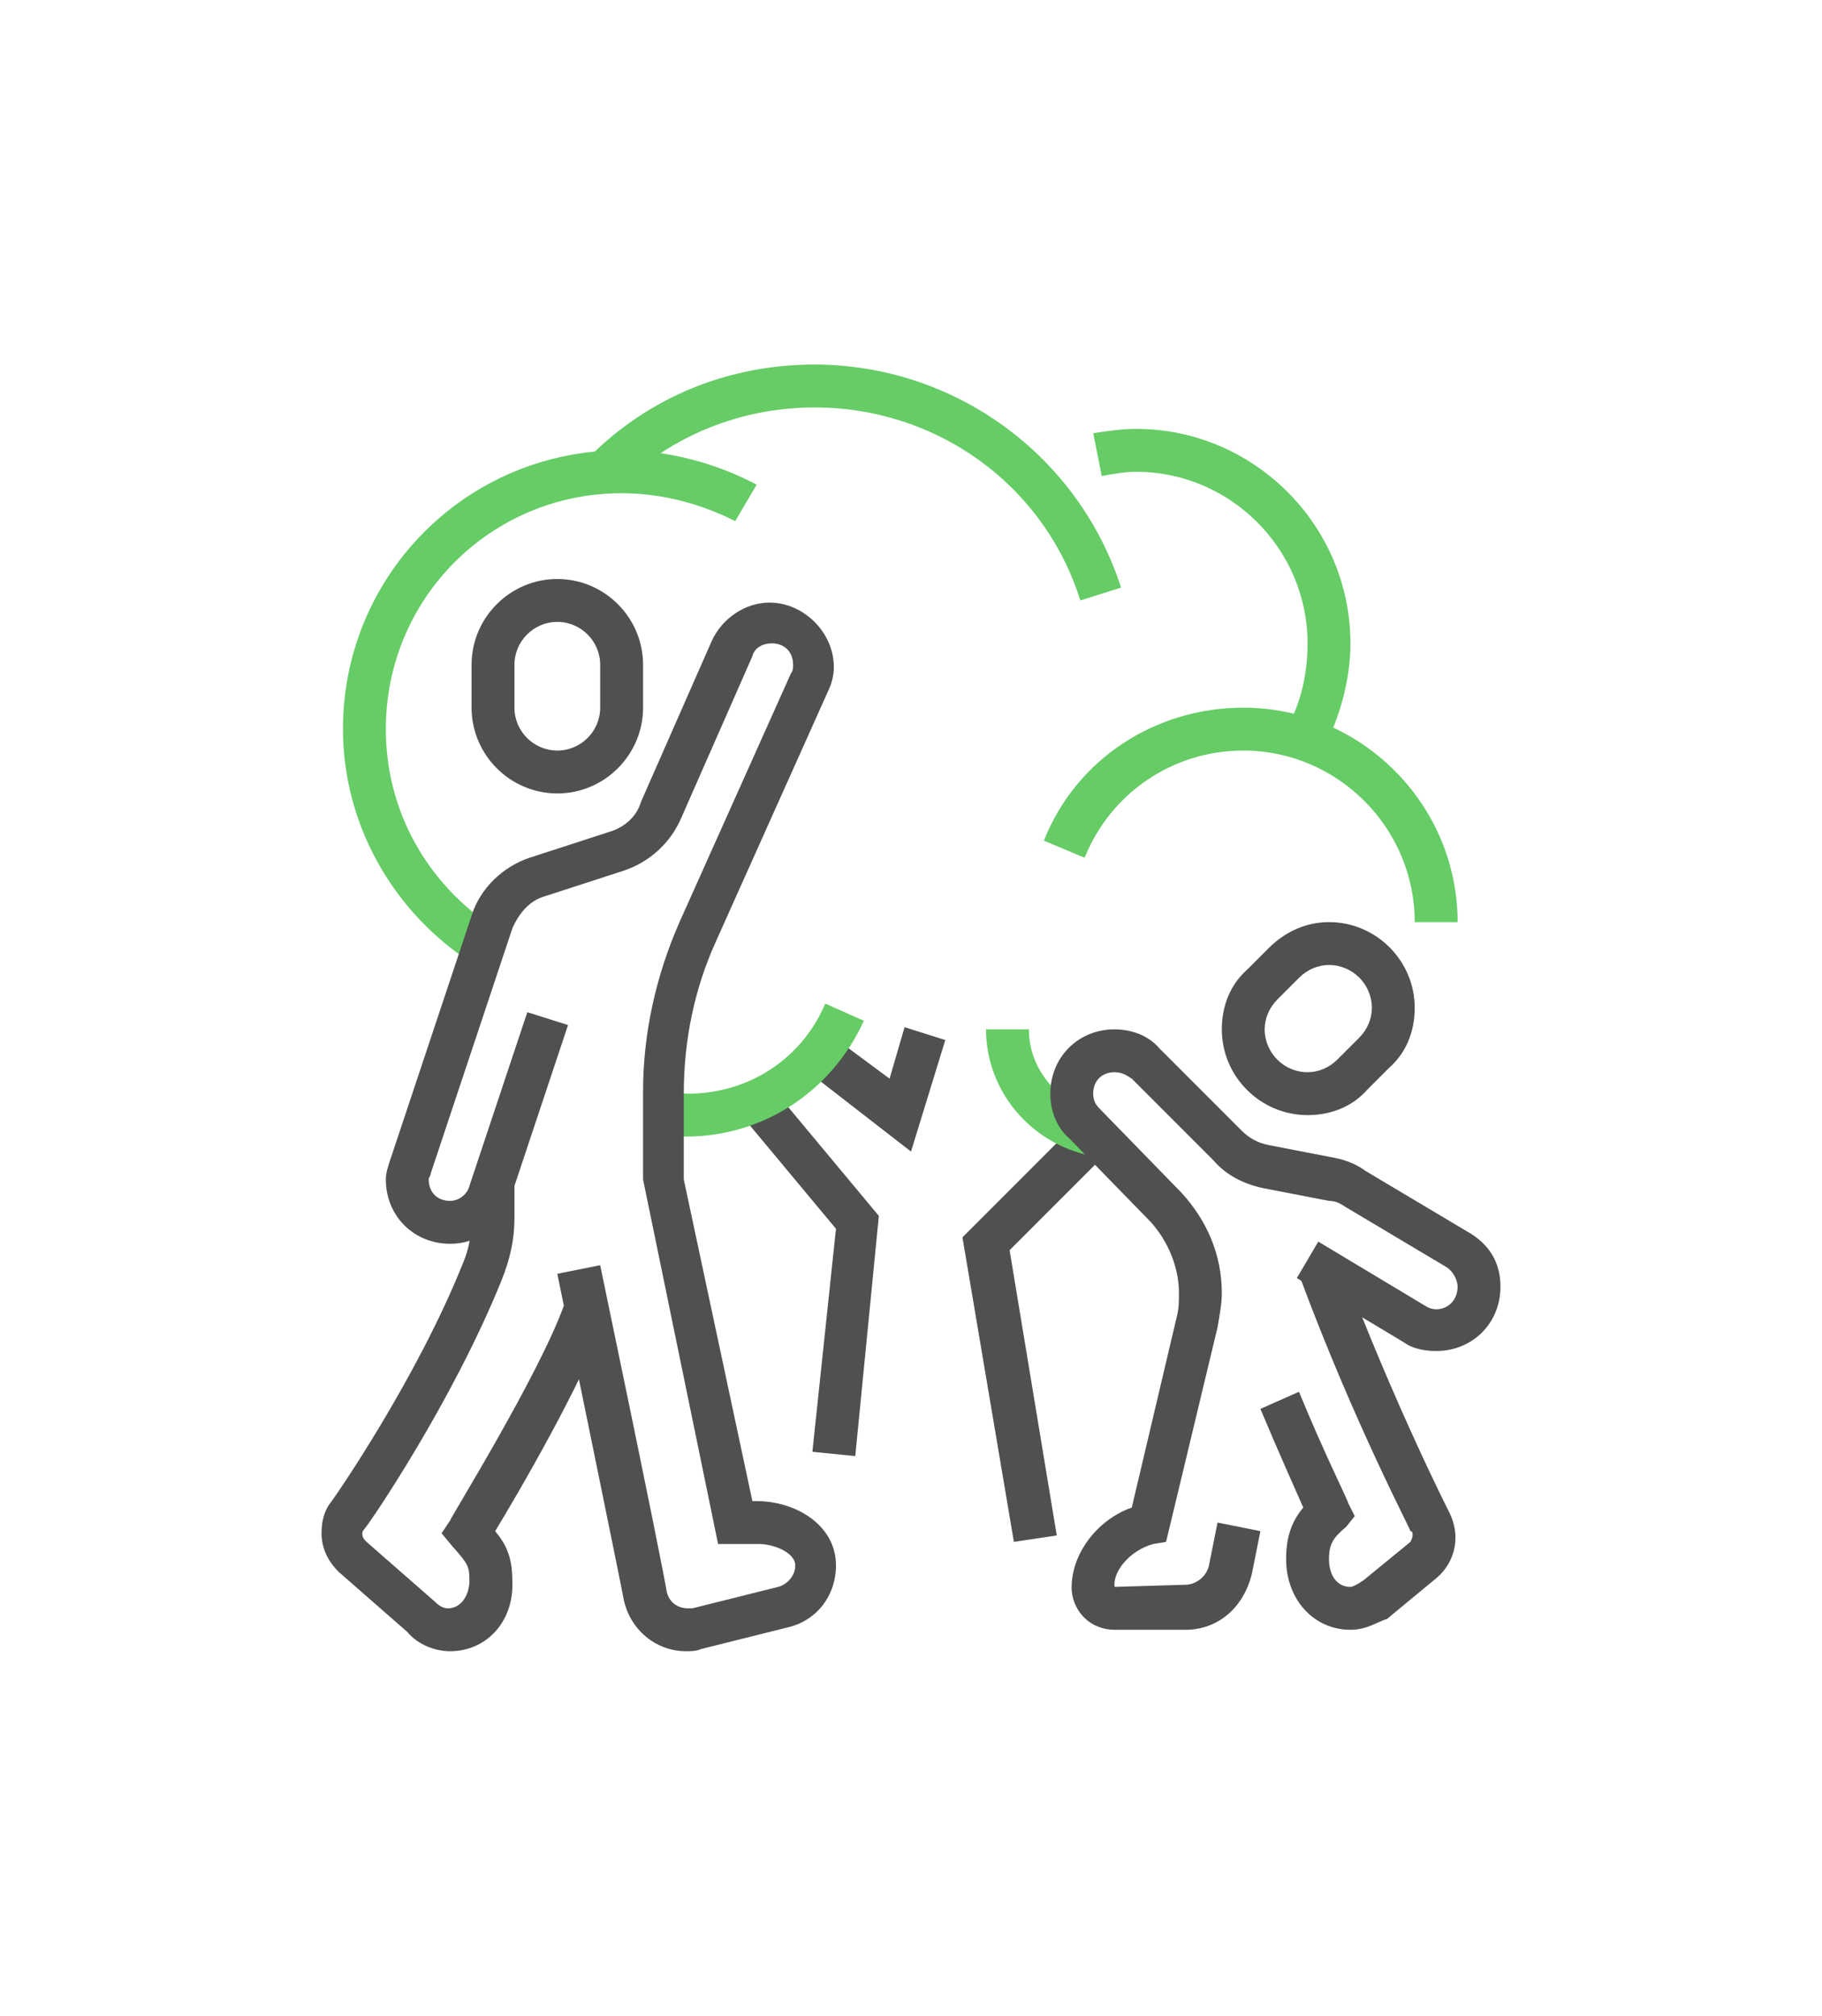
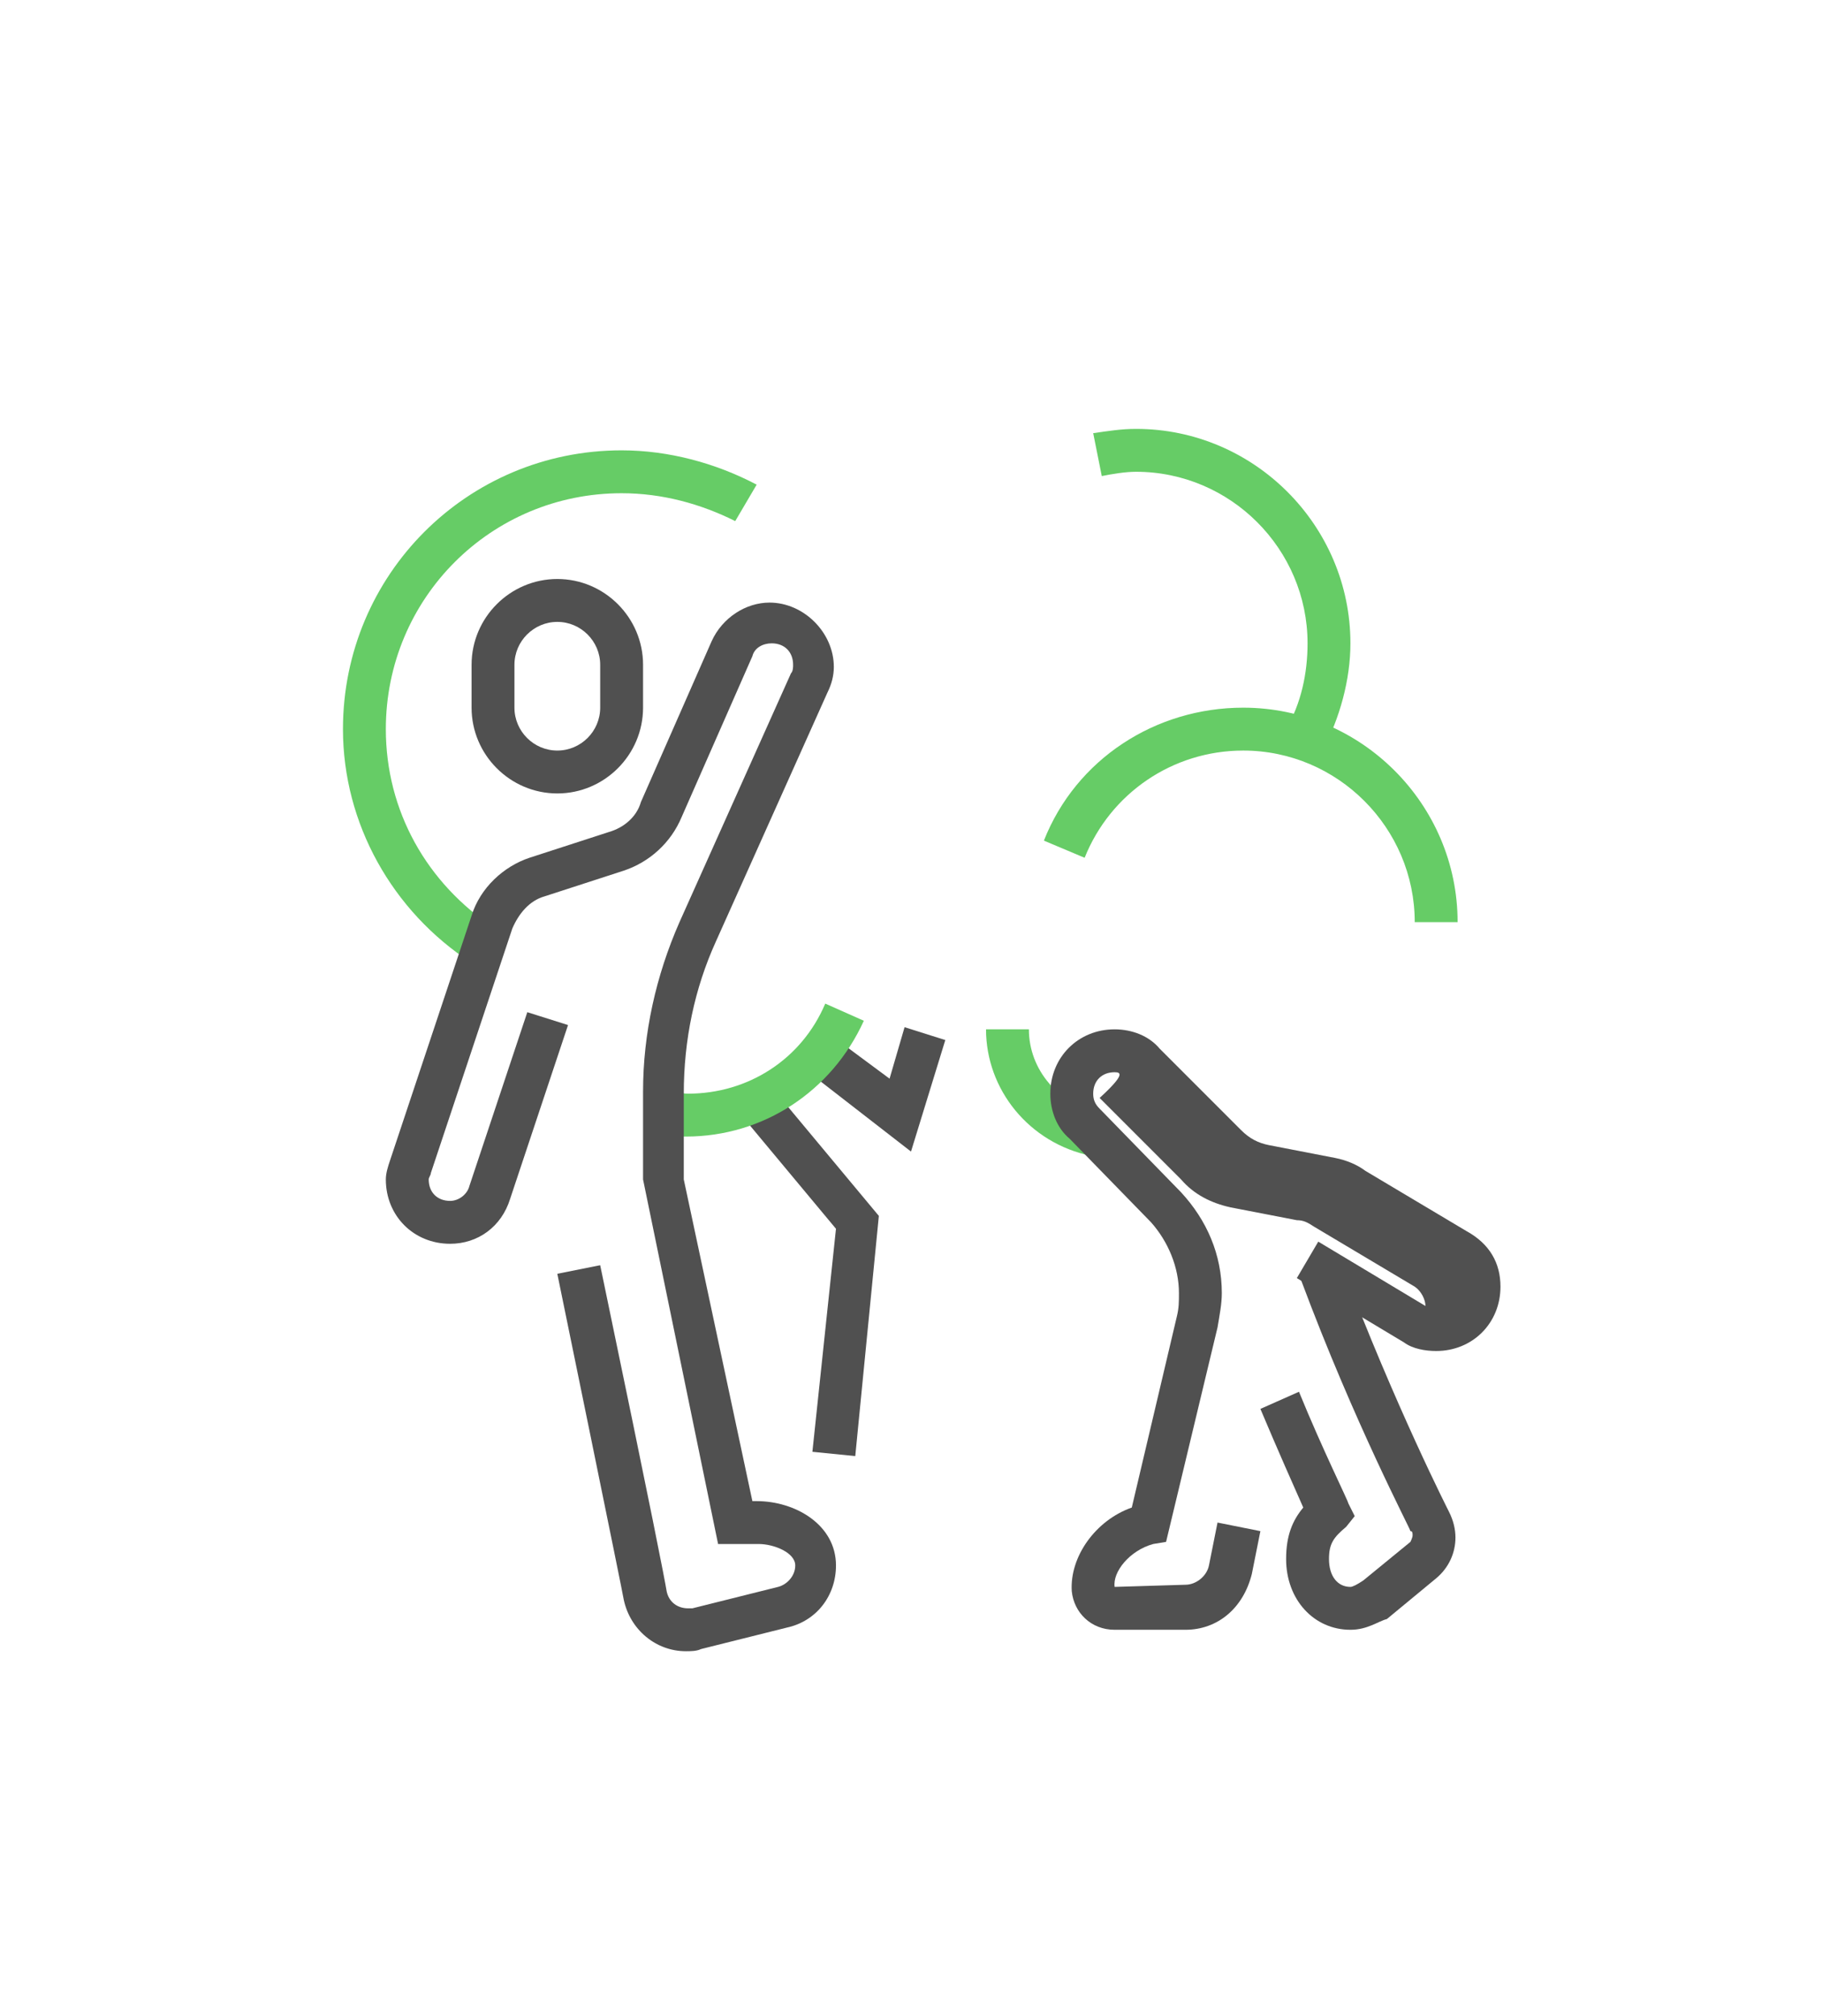
<svg xmlns="http://www.w3.org/2000/svg" version="1.1" id="Layer_1" x="0px" y="0px" viewBox="0 0 85 94" style="enable-background:new 0 0 85 94;" xml:space="preserve">
  <g>
    <polygon style="fill:#505050;" points="39.9,67.9 37.9,67.7 39,57.3 34.5,51.9 36,50.7 41,56.7  " />
    <polygon style="fill:#505050;" points="42.5,53.7 37.6,49.9 38.8,48.3 41.5,50.3 42.2,47.9 44.1,48.5  " />
    <path style="fill:#505050;" d="M26,37c-2.2,0-4-1.8-4-4v-2c0-2.2,1.8-4,4-4s4,1.8,4,4v2C30,35.2,28.2,37,26,37z M26,29   c-1.1,0-2,0.9-2,2v2c0,1.1,0.9,2,2,2s2-0.9,2-2v-2C28,29.9,27.1,29,26,29z" />
    <path style="fill:#66CC66;" d="M22,44.9c-3.7-2.4-6-6.5-6-10.9c0-7.2,5.8-13,13-13c2.2,0,4.4,0.6,6.3,1.6l-1,1.7   C32.7,23.5,30.9,23,29,23c-6.1,0-11,4.9-11,11c0,3.8,1.9,7.2,5.1,9.3L22,44.9z" />
-     <path style="fill:#66CC66;" d="M50.4,28c-1.7-5.4-6.7-9-12.4-9c-3.4,0-6.7,1.3-9.1,3.7l-1.4-1.4C30.3,18.5,34,17,38,17   c6.5,0,12.3,4.2,14.3,10.4L50.4,28z" />
    <path style="fill:#66CC66;" d="M61.7,35L60,34c0.7-1.2,1-2.6,1-4c0-4.4-3.6-8-8-8c-0.5,0-1.1,0.1-1.6,0.2l-0.4-2   c0.7-0.1,1.3-0.2,2-0.2c5.5,0,10,4.5,10,10C63,31.7,62.5,33.5,61.7,35z" />
    <path style="fill:#66CC66;" d="M68,43h-2c0-4.4-3.6-8-8-8c-3.3,0-6.2,2-7.4,5l-1.9-0.8c1.5-3.8,5.2-6.2,9.3-6.2   C63.5,33,68,37.5,68,43z" />
    <path style="fill:#66CC66;" d="M32,53c-0.4,0-0.8,0-1.1-0.1l0.3-2c0.3,0,0.6,0.1,0.9,0.1c2.8,0,5.3-1.6,6.4-4.2l1.8,0.8   C38.8,50.9,35.6,53,32,53z" />
-     <polygon style="fill:#505050;" points="47.3,71.9 44.9,57.7 50.4,52.2 51.8,53.6 47.1,58.3 49.3,71.6  " />
    <path style="fill:#66CC66;" d="M50.9,53.9C48,53.3,46,50.8,46,48h2c0,1.9,1.4,3.5,3.3,3.9L50.9,53.9z" />
-     <path style="fill:#505050;" d="M21,77c-0.7,0-1.5-0.3-2-0.9l-3.2-2.8c-0.5-0.5-0.8-1.1-0.8-1.8c0-0.5,0.1-1,0.4-1.4   c0.1-0.1,4-5.7,6.2-11.2c0.3-0.7,0.4-1.4,0.4-2.1v-1.5h2v1.5c0,1-0.2,1.9-0.6,2.9c-2.3,5.7-6.2,11.4-6.4,11.6c0,0-0.1,0.1-0.1,0.2   c0,0.2,0.1,0.3,0.2,0.4l3.2,2.8c0.2,0.2,0.4,0.3,0.6,0.3c0.6,0,1-0.6,1-1.3c0-0.7-0.1-0.8-0.8-1.6l-0.5-0.6l0.4-0.6   c0-0.1,4.1-6.7,5.3-10l1.9,0.7c-1.1,3-4,8-5.1,9.8c0.5,0.6,0.8,1.2,0.8,2.3C24,75.6,22.7,77,21,77z" />
    <path style="fill:#505050;" d="M63,76c-1.7,0-3-1.4-3-3.3c0-1.1,0.3-1.8,0.8-2.4c-0.4-0.9-1.2-2.7-2-4.6l1.8-0.8   c1.1,2.7,2.3,5.1,2.3,5.2l0.3,0.6l-0.4,0.5C62.2,71.7,62,72,62,72.7c0,0.8,0.4,1.3,1,1.3c0.1,0,0.3-0.1,0.6-0.3l2.2-1.8   c0,0,0.1-0.2,0.1-0.3c0-0.1,0-0.2-0.1-0.2c0-0.1-2.6-5-5.1-11.7l1.9-0.7c2.5,6.6,5,11.5,5,11.5c0.2,0.4,0.3,0.8,0.3,1.2   c0,0.7-0.3,1.4-0.9,1.9l-2.3,1.9C64.3,75.6,63.8,76,63,76z" />
-     <path style="fill:#505050;" d="M61,52c-2.2,0-4-1.8-4-4c0-1.1,0.4-2.1,1.2-2.8l1-1c0.8-0.8,1.8-1.2,2.8-1.2c2.2,0,4,1.8,4,4   c0,1.1-0.4,2.1-1.2,2.8l-1,1C63.1,51.6,62.1,52,61,52z M62,45c-0.5,0-1,0.2-1.4,0.6l-1,1C59.2,47,59,47.5,59,48c0,1.1,0.9,2,2,2   c0.5,0,1-0.2,1.4-0.6l1-1C63.8,48,64,47.5,64,47C64,45.9,63.1,45,62,45z" />
    <path style="fill:#505050;" d="M32,77c-1.4,0-2.6-1-2.9-2.4c0-0.1-3.1-15.2-3.1-15.2l2-0.4c2.5,12,3,14.6,3.1,15.2l0,0   c0.1,0.5,0.5,0.8,1,0.8c0.1,0,0.1,0,0.2,0l4-1c0.4-0.1,0.8-0.5,0.8-1c0-0.6-1-1-1.7-1h-1.9L30,55v-4.1c0-2.7,0.6-5.4,1.7-7.9   l5.2-11.6C37,31.3,37,31.1,37,31c0-0.6-0.4-1-1-1h0c-0.4,0-0.8,0.2-0.9,0.6l-3.3,7.5c-0.5,1.2-1.5,2.1-2.7,2.5l-3.7,1.2   c-0.7,0.2-1.2,0.8-1.5,1.5l-3.8,11.4c0,0.1-0.1,0.2-0.1,0.3c0,0.6,0.4,1,1,1c0.4,0,0.8-0.3,0.9-0.7l2.7-8.1l1.9,0.6l-2.7,8.1   C23.4,57.2,22.3,58,21,58c-1.7,0-3-1.3-3-3c0-0.3,0.1-0.6,0.2-0.9L22,42.7c0.4-1.3,1.5-2.3,2.7-2.7l3.7-1.2   c0.7-0.2,1.3-0.7,1.5-1.4l3.3-7.5c0.5-1.1,1.6-1.8,2.7-1.8h0c1.6,0,3,1.4,3,3c0,0.4-0.1,0.8-0.3,1.2l-5.2,11.6   c-1,2.2-1.5,4.6-1.5,7.1v4L35.1,70h0.2c1.8,0,3.7,1.1,3.7,3c0,1.4-0.9,2.6-2.3,2.9l-4,1C32.5,77,32.2,77,32,77z" />
-     <path style="fill:#505050;" d="M55.3,76H52c-1.1,0-1.9-0.8-2-1.8c-0.1-1.6,1.1-3.3,2.8-3.9l2.1-8.9c0.1-0.4,0.1-0.7,0.1-1.1   c0-1.2-0.5-2.4-1.3-3.3l-3.8-3.9C49.3,52.6,49,51.8,49,51c0-1.7,1.3-3,3-3h0c0.8,0,1.6,0.3,2.1,0.9l3.8,3.8   c0.4,0.4,0.8,0.6,1.3,0.7l3.1,0.6c0.5,0.1,1,0.3,1.4,0.6l4.7,2.8C69.5,58,70,58.9,70,60c0,1.7-1.3,3-3,3c-0.5,0-1.1-0.1-1.5-0.4   l-5-3l1-1.7l5,3c0.6,0.4,1.5,0,1.5-0.9c0-0.3-0.2-0.7-0.5-0.9l-4.7-2.8c-0.3-0.2-0.5-0.3-0.8-0.3l-3.1-0.6   c-0.9-0.2-1.7-0.6-2.3-1.3l-3.8-3.8C52.5,50.1,52.3,50,52,50h0c-0.6,0-1,0.4-1,1c0,0.3,0.1,0.5,0.3,0.7l3.8,3.9   c1.2,1.3,1.9,2.9,1.9,4.7c0,0.5-0.1,1-0.2,1.6l-2.4,10L53.8,72c-1.1,0.3-1.9,1.3-1.8,2l3.3-0.1c0.5,0,1-0.4,1.1-0.9l0.4-2l2,0.4   l-0.4,2C58,75,56.8,76,55.3,76z" />
+     <path style="fill:#505050;" d="M55.3,76H52c-1.1,0-1.9-0.8-2-1.8c-0.1-1.6,1.1-3.3,2.8-3.9l2.1-8.9c0.1-0.4,0.1-0.7,0.1-1.1   c0-1.2-0.5-2.4-1.3-3.3l-3.8-3.9C49.3,52.6,49,51.8,49,51c0-1.7,1.3-3,3-3h0c0.8,0,1.6,0.3,2.1,0.9l3.8,3.8   c0.4,0.4,0.8,0.6,1.3,0.7l3.1,0.6c0.5,0.1,1,0.3,1.4,0.6l4.7,2.8C69.5,58,70,58.9,70,60c0,1.7-1.3,3-3,3c-0.5,0-1.1-0.1-1.5-0.4   l-5-3l1-1.7l5,3c0-0.3-0.2-0.7-0.5-0.9l-4.7-2.8c-0.3-0.2-0.5-0.3-0.8-0.3l-3.1-0.6   c-0.9-0.2-1.7-0.6-2.3-1.3l-3.8-3.8C52.5,50.1,52.3,50,52,50h0c-0.6,0-1,0.4-1,1c0,0.3,0.1,0.5,0.3,0.7l3.8,3.9   c1.2,1.3,1.9,2.9,1.9,4.7c0,0.5-0.1,1-0.2,1.6l-2.4,10L53.8,72c-1.1,0.3-1.9,1.3-1.8,2l3.3-0.1c0.5,0,1-0.4,1.1-0.9l0.4-2l2,0.4   l-0.4,2C58,75,56.8,76,55.3,76z" />
  </g>
</svg>